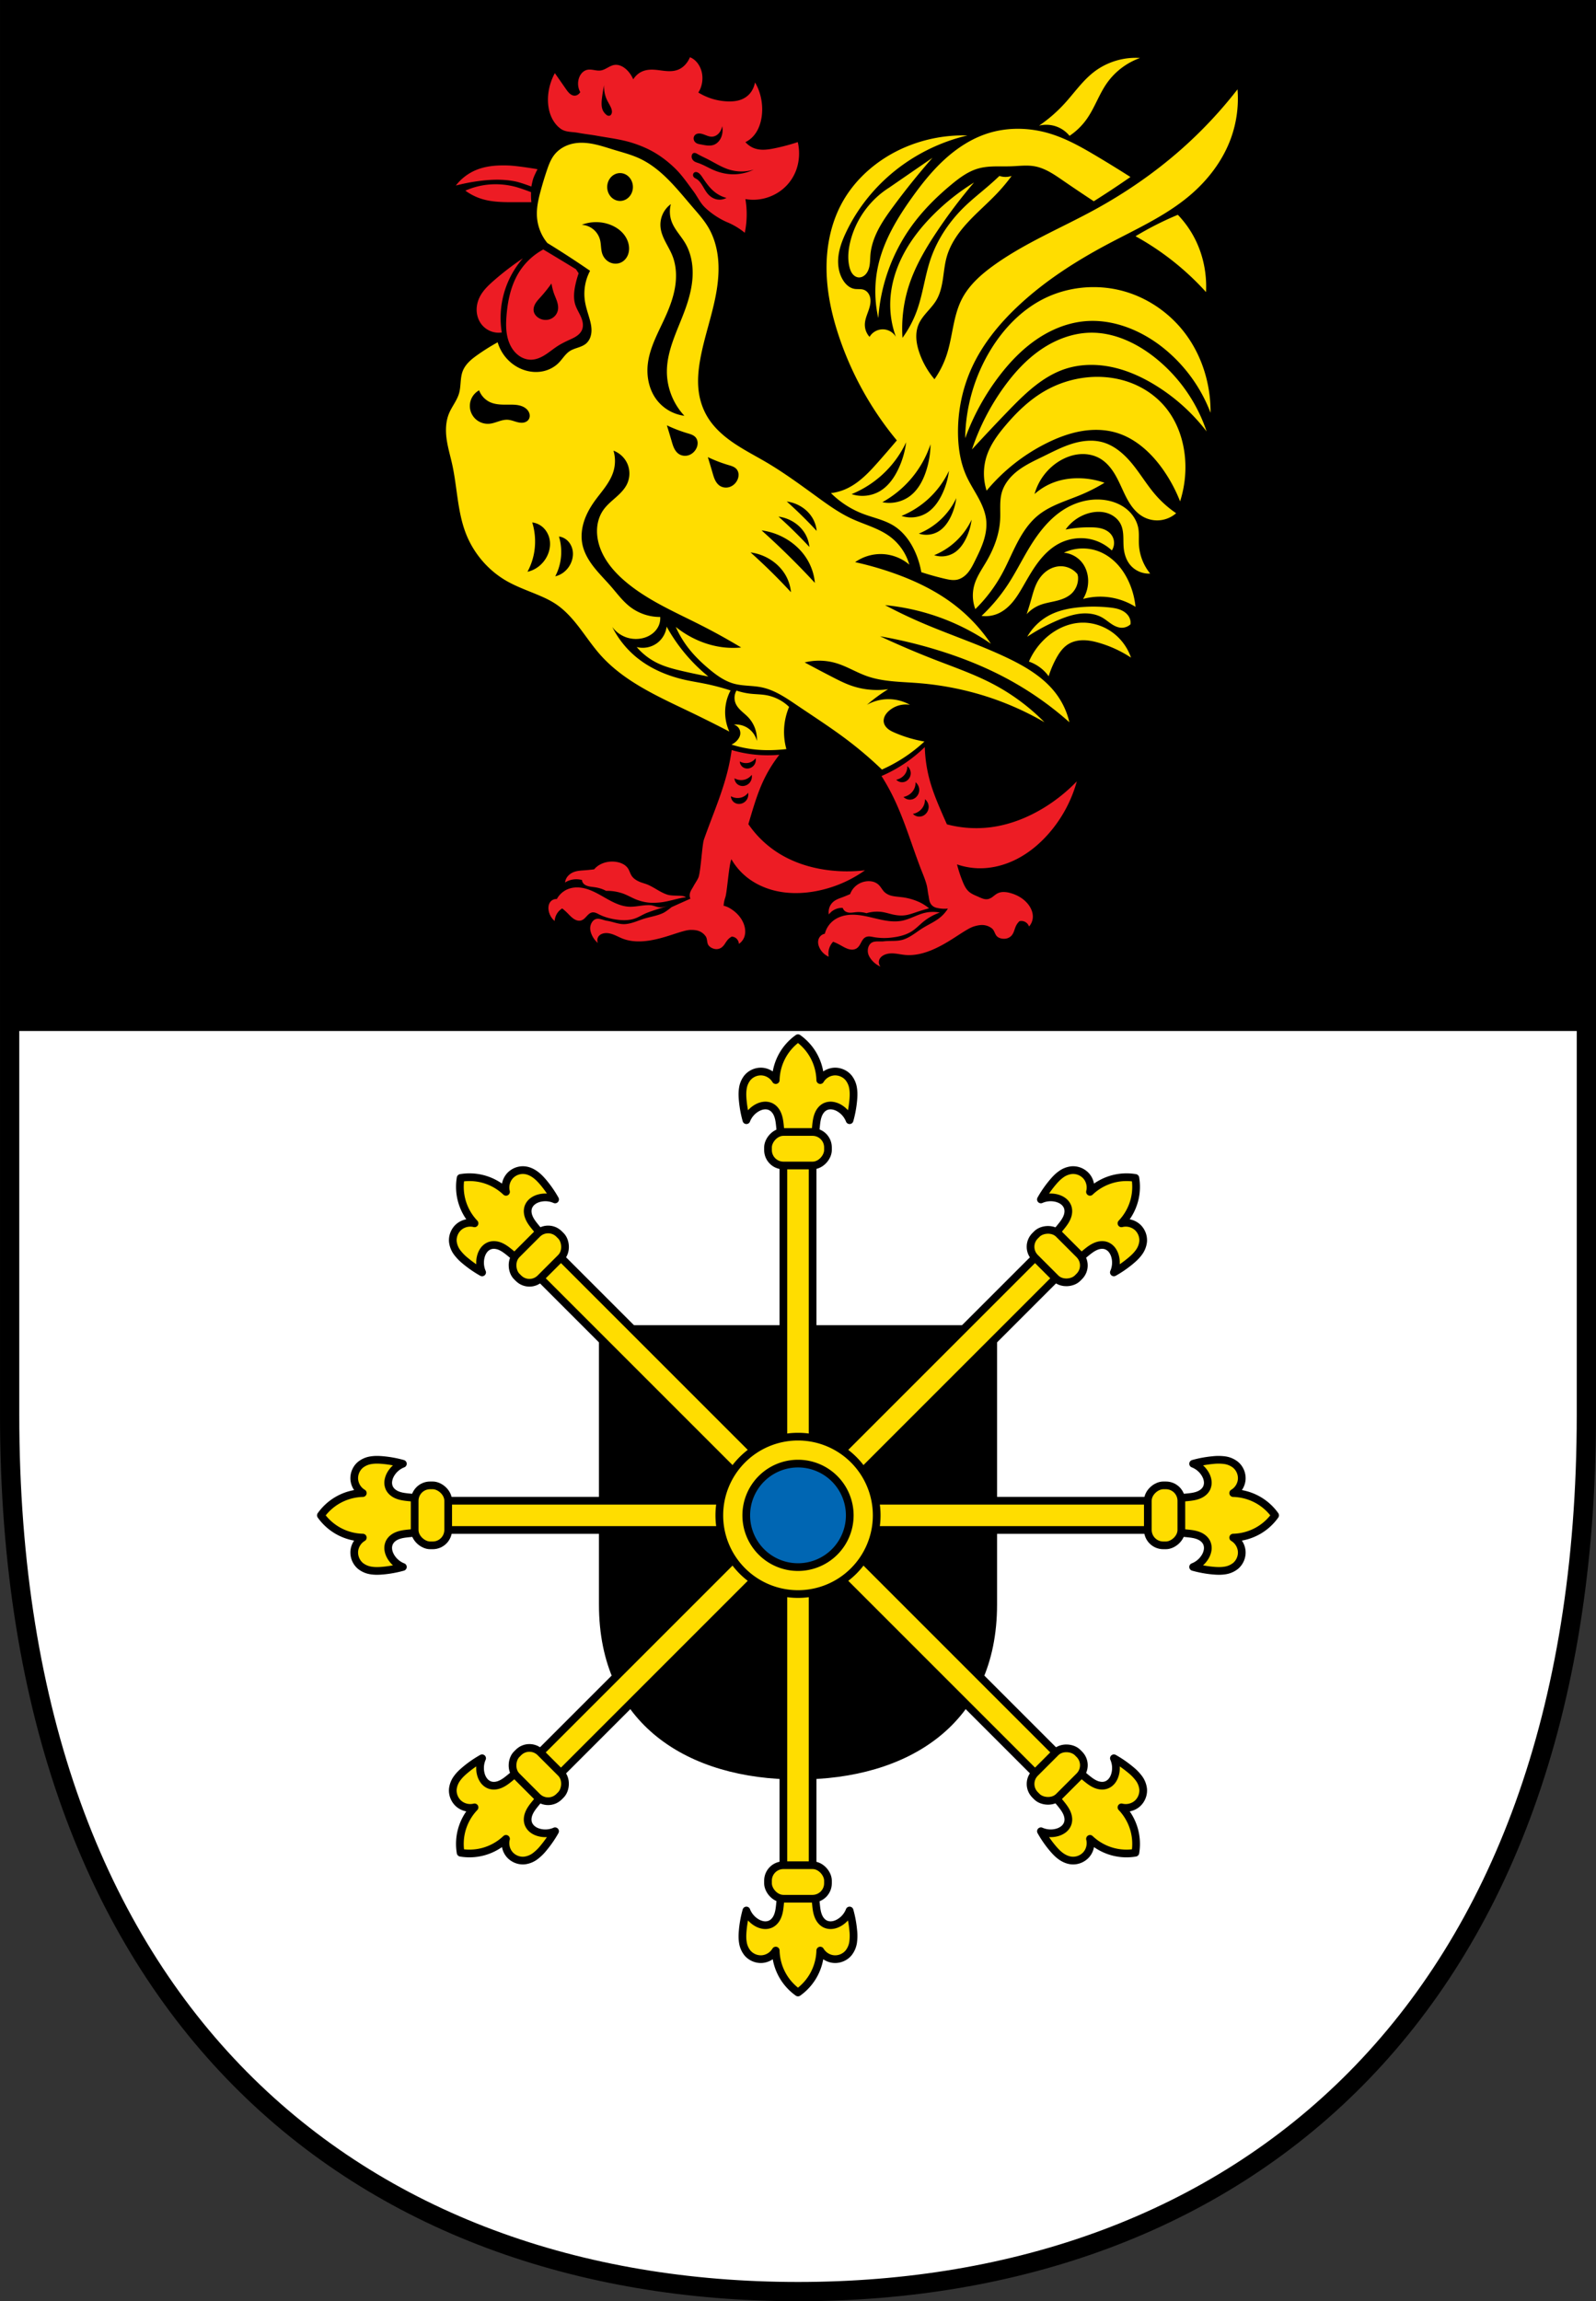
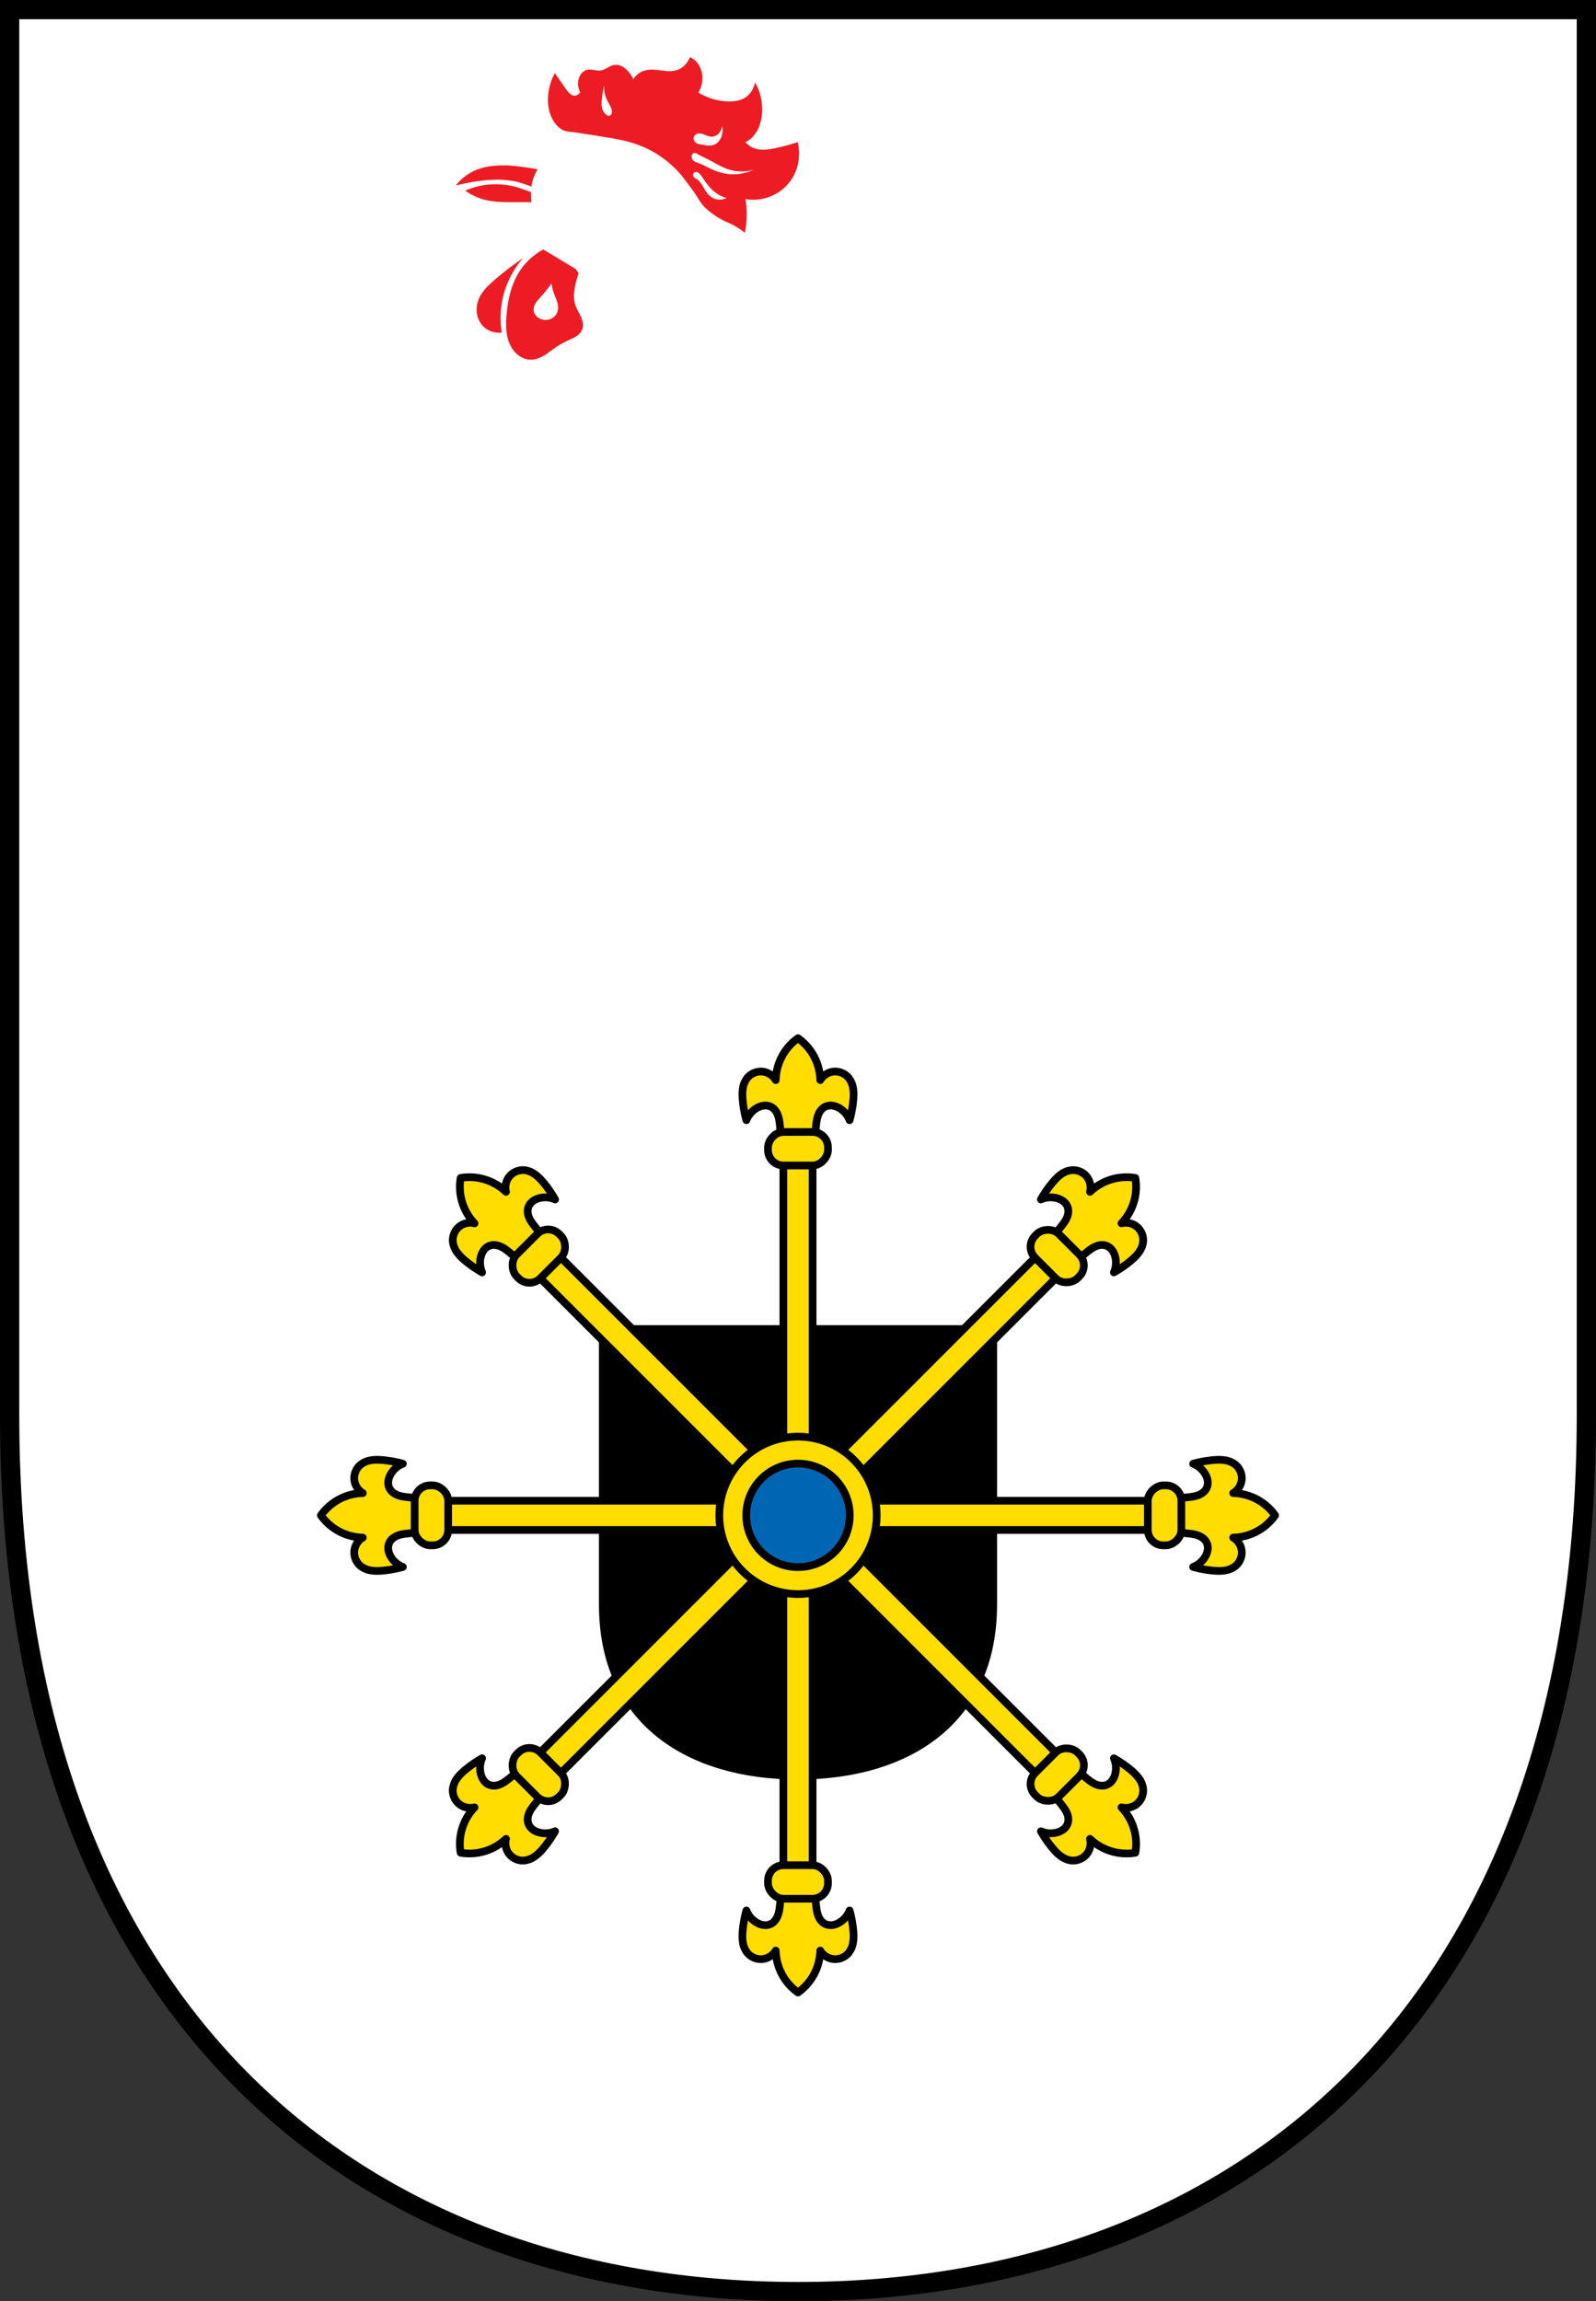
<svg xmlns="http://www.w3.org/2000/svg" width="414.27" height="597.275" viewBox="0 0 109.609 158.029">
  <rect x="0" y="0" width="109.609" height="158.029" fill="#333333" stroke="none" />
  <g transform="translate(14.869 170.95)">
    <path d="M-14.207-170.289v96.496c0 41.283 24.147 60.21 54.143 60.21 29.995 0 54.143-18.927 54.143-60.21v-96.496z" style="opacity:1;fill:#fff;fill-opacity:1;fill-rule:evenodd;stroke:none;stroke-width:1.323;stroke-linecap:round;stroke-linejoin:miter;stroke-miterlimit:4;stroke-dasharray:none;stroke-opacity:1;paint-order:fill markers stroke" />
-     <path d="M2.5 2.5v264.664h409.27V2.5H2.5z" style="opacity:1;fill:#000;fill-opacity:1;fill-rule:evenodd;stroke:none;stroke-width:5;stroke-linecap:round;stroke-linejoin:miter;stroke-miterlimit:4;stroke-dasharray:none;stroke-opacity:1;paint-order:fill markers stroke" transform="matrix(.265 0 0 .265 -14.869 -170.95)" />
+     <path d="M2.5 2.5v264.664h409.27H2.5z" style="opacity:1;fill:#000;fill-opacity:1;fill-rule:evenodd;stroke:none;stroke-width:5;stroke-linecap:round;stroke-linejoin:miter;stroke-miterlimit:4;stroke-dasharray:none;stroke-opacity:1;paint-order:fill markers stroke" transform="matrix(.265 0 0 .265 -14.869 -170.95)" />
    <path d="M-14.207-170.289v96.496c0 41.283 24.147 60.21 54.143 60.21 29.995 0 54.143-18.927 54.143-60.21v-96.496z" style="opacity:1;fill:none;fill-opacity:1;fill-rule:evenodd;stroke:#000;stroke-width:1.323;stroke-linecap:round;stroke-linejoin:miter;stroke-miterlimit:4;stroke-dasharray:none;stroke-opacity:1;paint-order:fill markers stroke" />
    <path d="M26.398-79.816v19.048c0 8.15 6.038 11.886 13.538 11.886s13.538-3.737 13.538-11.886v-19.048z" style="opacity:1;fill:#000;fill-opacity:1;fill-rule:evenodd;stroke:#000;stroke-width:.265;stroke-linecap:round;stroke-linejoin:miter;stroke-miterlimit:4;stroke-dasharray:none;stroke-opacity:1;paint-order:fill markers stroke" />
    <g transform="translate(0 .219)">
      <path d="M-68.111-64.954h2.006v22.555h-2.006z" style="opacity:1;fill:#fd0;fill-opacity:1;fill-rule:evenodd;stroke:#000;stroke-width:.529;stroke-linecap:round;stroke-linejoin:miter;stroke-miterlimit:4;stroke-dasharray:none;stroke-dashoffset:0;stroke-opacity:1;paint-order:normal" transform="rotate(90)" />
      <path d="M72.702-67.108a3.646 3.646 0 0 0-1.115-1.025 3.652 3.652 0 0 0-1.763-.504c.328-.192.554-.55.585-.929.032-.38-.131-.77-.423-1.013a1.52 1.52 0 0 0-.737-.316 3.247 3.247 0 0 0-.81-.008 7.62 7.62 0 0 0-1.367.252c.344.132.64.383.827.701.085.143.148.301.17.466a.886.886 0 0 1-.062.487.87.87 0 0 1-.233.302c-.097.082-.21.146-.33.193-.237.095-.495.127-.75.153-.496.051-.994.088-1.493.108v2.266c.499.02.997.056 1.493.108.255.026.513.058.75.153.12.047.233.11.33.193.098.083.18.185.233.302a.884.884 0 0 1 .063.488 1.28 1.28 0 0 1-.17.465c-.188.317-.484.57-.828.702.447.125.905.21 1.367.251.27.025.543.035.81-.008a1.52 1.52 0 0 0 .737-.315c.292-.244.455-.635.423-1.014a1.214 1.214 0 0 0-.585-.93 3.652 3.652 0 0 0 1.763-.503c.438-.258.82-.61 1.115-1.025z" style="fill:#fd0;fill-opacity:1;stroke:#000;stroke-width:.529;stroke-linecap:butt;stroke-linejoin:round;stroke-miterlimit:4;stroke-dasharray:none;stroke-opacity:1" />
      <rect width="4.119" height="2.302" x="-69.167" y="-66.263" rx="1.061" ry="1.061" style="opacity:1;fill:#fd0;fill-opacity:1;fill-rule:evenodd;stroke:#000;stroke-width:.529;stroke-linecap:round;stroke-linejoin:round;stroke-miterlimit:4;stroke-dasharray:none;stroke-dashoffset:0;stroke-opacity:1;paint-order:normal" transform="rotate(90)" />
      <g>
        <path d="M-68.111 14.918h2.006v22.555h-2.006z" style="opacity:1;fill:#fd0;fill-opacity:1;fill-rule:evenodd;stroke:#000;stroke-width:.529;stroke-linecap:round;stroke-linejoin:miter;stroke-miterlimit:4;stroke-dasharray:none;stroke-dashoffset:0;stroke-opacity:1;paint-order:normal" transform="matrix(0 1 1 0 0 0)" />
        <path d="M7.17-67.108a3.646 3.646 0 0 1 1.114-1.025 3.652 3.652 0 0 1 1.763-.504 1.213 1.213 0 0 1-.585-.929c-.031-.38.132-.77.423-1.013a1.52 1.52 0 0 1 .738-.316c.267-.043.54-.033.81-.008.461.042.92.126 1.366.252-.343.132-.64.383-.827.701a1.282 1.282 0 0 0-.17.466.886.886 0 0 0 .062.487.87.87 0 0 0 .233.302c.098.082.21.146.33.193.238.095.495.127.75.153.497.051.994.088 1.493.108v2.266c-.499.02-.996.056-1.493.108-.255.026-.512.058-.75.153-.12.047-.232.11-.33.193a.871.871 0 0 0-.233.302.884.884 0 0 0-.062.488c.023.164.086.322.17.465.187.317.484.57.827.702a7.62 7.62 0 0 1-1.367.251c-.27.025-.542.035-.81-.008a1.52 1.52 0 0 1-.737-.315 1.213 1.213 0 0 1-.423-1.014c.032-.379.257-.737.585-.93a3.652 3.652 0 0 1-1.763-.503 3.646 3.646 0 0 1-1.115-1.025z" style="fill:#fd0;fill-opacity:1;stroke:#000;stroke-width:.529;stroke-linecap:butt;stroke-linejoin:round;stroke-miterlimit:4;stroke-dasharray:none;stroke-opacity:1" />
        <rect width="4.119" height="2.302" x="-69.167" y="13.609" rx="1.061" ry="1.061" style="opacity:1;fill:#fd0;fill-opacity:1;fill-rule:evenodd;stroke:#000;stroke-width:.529;stroke-linecap:round;stroke-linejoin:round;stroke-miterlimit:4;stroke-dasharray:none;stroke-dashoffset:0;stroke-opacity:1;paint-order:normal" transform="matrix(0 1 1 0 0 0)" />
      </g>
    </g>
    <g transform="rotate(90 39.826 -66.999)">
      <path d="M-68.111-64.954h2.006v22.555h-2.006z" style="opacity:1;fill:#fd0;fill-opacity:1;fill-rule:evenodd;stroke:#000;stroke-width:.529;stroke-linecap:round;stroke-linejoin:miter;stroke-miterlimit:4;stroke-dasharray:none;stroke-dashoffset:0;stroke-opacity:1;paint-order:normal" transform="rotate(90)" />
      <path d="M72.702-67.108a3.646 3.646 0 0 0-1.115-1.025 3.652 3.652 0 0 0-1.763-.504c.328-.192.554-.55.585-.929.032-.38-.131-.77-.423-1.013a1.52 1.52 0 0 0-.737-.316 3.247 3.247 0 0 0-.81-.008 7.62 7.62 0 0 0-1.367.252c.344.132.64.383.827.701.085.143.148.301.17.466a.886.886 0 0 1-.062.487.87.87 0 0 1-.233.302c-.097.082-.21.146-.33.193-.237.095-.495.127-.75.153-.496.051-.994.088-1.493.108v2.266c.499.02.997.056 1.493.108.255.026.513.058.75.153.12.047.233.11.33.193.098.083.18.185.233.302a.884.884 0 0 1 .063.488 1.28 1.28 0 0 1-.17.465c-.188.317-.484.57-.828.702.447.125.905.21 1.367.251.27.025.543.035.81-.008a1.52 1.52 0 0 0 .737-.315c.292-.244.455-.635.423-1.014a1.214 1.214 0 0 0-.585-.93 3.652 3.652 0 0 0 1.763-.503c.438-.258.82-.61 1.115-1.025z" style="fill:#fd0;fill-opacity:1;stroke:#000;stroke-width:.529;stroke-linecap:butt;stroke-linejoin:round;stroke-miterlimit:4;stroke-dasharray:none;stroke-opacity:1" />
      <rect width="4.119" height="2.302" x="-69.167" y="-66.263" rx="1.061" ry="1.061" style="opacity:1;fill:#fd0;fill-opacity:1;fill-rule:evenodd;stroke:#000;stroke-width:.529;stroke-linecap:round;stroke-linejoin:round;stroke-miterlimit:4;stroke-dasharray:none;stroke-dashoffset:0;stroke-opacity:1;paint-order:normal" transform="rotate(90)" />
      <g>
        <path d="M-68.111 14.918h2.006v22.555h-2.006z" style="opacity:1;fill:#fd0;fill-opacity:1;fill-rule:evenodd;stroke:#000;stroke-width:.529;stroke-linecap:round;stroke-linejoin:miter;stroke-miterlimit:4;stroke-dasharray:none;stroke-dashoffset:0;stroke-opacity:1;paint-order:normal" transform="matrix(0 1 1 0 0 0)" />
        <path d="M7.17-67.108a3.646 3.646 0 0 1 1.114-1.025 3.652 3.652 0 0 1 1.763-.504 1.213 1.213 0 0 1-.585-.929c-.031-.38.132-.77.423-1.013a1.52 1.52 0 0 1 .738-.316c.267-.043.54-.033.81-.008.461.042.92.126 1.366.252-.343.132-.64.383-.827.701a1.282 1.282 0 0 0-.17.466.886.886 0 0 0 .062.487.87.87 0 0 0 .233.302c.098.082.21.146.33.193.238.095.495.127.75.153.497.051.994.088 1.493.108v2.266c-.499.02-.996.056-1.493.108-.255.026-.512.058-.75.153-.12.047-.232.11-.33.193a.871.871 0 0 0-.233.302.884.884 0 0 0-.062.488c.023.164.086.322.17.465.187.317.484.57.827.702a7.62 7.62 0 0 1-1.367.251c-.27.025-.542.035-.81-.008a1.52 1.52 0 0 1-.737-.315 1.213 1.213 0 0 1-.423-1.014c.032-.379.257-.737.585-.93a3.652 3.652 0 0 1-1.763-.503 3.646 3.646 0 0 1-1.115-1.025z" style="fill:#fd0;fill-opacity:1;stroke:#000;stroke-width:.529;stroke-linecap:butt;stroke-linejoin:round;stroke-miterlimit:4;stroke-dasharray:none;stroke-opacity:1" />
        <rect width="4.119" height="2.302" x="-69.167" y="13.609" rx="1.061" ry="1.061" style="opacity:1;fill:#fd0;fill-opacity:1;fill-rule:evenodd;stroke:#000;stroke-width:.529;stroke-linecap:round;stroke-linejoin:round;stroke-miterlimit:4;stroke-dasharray:none;stroke-dashoffset:0;stroke-opacity:1;paint-order:normal" transform="matrix(0 1 1 0 0 0)" />
      </g>
    </g>
    <path d="M-76.54-5.959h2.006v22.555h-2.006z" style="opacity:1;fill:#fd0;fill-opacity:1;fill-rule:evenodd;stroke:#000;stroke-width:.529;stroke-linecap:round;stroke-linejoin:miter;stroke-miterlimit:4;stroke-dasharray:none;stroke-dashoffset:0;stroke-opacity:1;paint-order:normal" transform="rotate(135)" />
    <path d="M63.105-43.72a3.646 3.646 0 0 0-.064-1.513 3.652 3.652 0 0 0-.89-1.603c.368.096.78.002 1.071-.243.29-.246.45-.637.417-1.016a1.52 1.52 0 0 0-.298-.745 3.256 3.256 0 0 0-.566-.578 7.617 7.617 0 0 0-1.145-.789c.15.337.181.724.089 1.081-.042.161-.109.317-.209.45a.886.886 0 0 1-.389.3.87.87 0 0 1-.378.049 1.197 1.197 0 0 1-.37-.096c-.235-.101-.44-.262-.638-.423a23.958 23.958 0 0 1-1.132-.98l-.802.802-.801.801c.338.367.665.745.98 1.132.161.199.321.404.422.639.05.117.086.242.097.37a.872.872 0 0 1-.05.378.884.884 0 0 1-.3.389 1.28 1.28 0 0 1-.45.208c-.356.093-.744.06-1.08-.089.227.405.491.789.788 1.145.174.208.36.408.578.567.22.158.475.274.745.298.378.034.77-.127 1.015-.417.246-.29.34-.703.244-1.07a3.651 3.651 0 0 0 1.602.89 3.646 3.646 0 0 0 1.514.063z" style="fill:#fd0;fill-opacity:1;stroke:#000;stroke-width:.529;stroke-linecap:butt;stroke-linejoin:round;stroke-miterlimit:4;stroke-dasharray:none;stroke-opacity:1" />
    <rect width="4.119" height="2.302" x="-77.596" y="-7.268" rx="1.061" ry="1.061" style="opacity:1;fill:#fd0;fill-opacity:1;fill-rule:evenodd;stroke:#000;stroke-width:.529;stroke-linecap:round;stroke-linejoin:round;stroke-miterlimit:4;stroke-dasharray:none;stroke-dashoffset:0;stroke-opacity:1;paint-order:normal" transform="rotate(135)" />
    <path d="M-76.54-44.077h2.006v22.555h-2.006z" style="opacity:1;fill:#fd0;fill-opacity:1;fill-rule:evenodd;stroke:#000;stroke-width:.529;stroke-linecap:round;stroke-linejoin:miter;stroke-miterlimit:4;stroke-dasharray:none;stroke-dashoffset:0;stroke-opacity:1;paint-order:normal" transform="scale(-1 1) rotate(45)" />
    <path d="M16.766-90.059a3.646 3.646 0 0 1 1.514.064 3.652 3.652 0 0 1 1.602.89 1.213 1.213 0 0 1 .244-1.07c.245-.291.637-.452 1.016-.418.27.024.525.14.744.299.22.158.405.358.579.565.297.357.56.741.788 1.146a1.662 1.662 0 0 0-1.08-.09c-.162.042-.318.11-.45.21a.886.886 0 0 0-.301.388.87.87 0 0 0-.049.378c.011.128.046.253.097.37.1.236.26.44.422.639.315.387.641.765.98 1.132l-.802.801-.801.801a23.972 23.972 0 0 0-1.132-.98c-.198-.16-.403-.32-.638-.422a1.197 1.197 0 0 0-.37-.096.872.872 0 0 0-.378.048.884.884 0 0 0-.39.301 1.28 1.28 0 0 0-.208.45c-.092.356-.06.744.089 1.08a7.62 7.62 0 0 1-1.145-.788 3.26 3.26 0 0 1-.566-.578 1.52 1.52 0 0 1-.299-.744c-.034-.38.127-.77.417-1.016s.703-.34 1.071-.244a3.651 3.651 0 0 1-.89-1.602 3.646 3.646 0 0 1-.064-1.514z" style="fill:#fd0;fill-opacity:1;stroke:#000;stroke-width:.529;stroke-linecap:butt;stroke-linejoin:round;stroke-miterlimit:4;stroke-dasharray:none;stroke-opacity:1" />
    <rect width="4.119" height="2.302" x="-77.596" y="-45.386" rx="1.061" ry="1.061" style="opacity:1;fill:#fd0;fill-opacity:1;fill-rule:evenodd;stroke:#000;stroke-width:.529;stroke-linecap:round;stroke-linejoin:round;stroke-miterlimit:4;stroke-dasharray:none;stroke-dashoffset:0;stroke-opacity:1;paint-order:normal" transform="scale(-1 1) rotate(45)" />
    <g transform="rotate(135 39.89 -66.999)">
      <path d="M-68.111-64.954h2.006v22.555h-2.006z" style="opacity:1;fill:#fd0;fill-opacity:1;fill-rule:evenodd;stroke:#000;stroke-width:.529;stroke-linecap:round;stroke-linejoin:miter;stroke-miterlimit:4;stroke-dasharray:none;stroke-dashoffset:0;stroke-opacity:1;paint-order:normal" transform="rotate(90)" />
      <path d="M72.702-67.108a3.646 3.646 0 0 0-1.115-1.025 3.652 3.652 0 0 0-1.763-.504c.328-.192.554-.55.585-.929.032-.38-.131-.77-.423-1.013a1.52 1.52 0 0 0-.737-.316 3.247 3.247 0 0 0-.81-.008 7.62 7.62 0 0 0-1.367.252c.344.132.64.383.827.701.085.143.148.301.17.466a.886.886 0 0 1-.062.487.87.87 0 0 1-.233.302c-.097.082-.21.146-.33.193-.237.095-.495.127-.75.153-.496.051-.994.088-1.493.108v2.266c.499.02.997.056 1.493.108.255.026.513.058.75.153.12.047.233.11.33.193.098.083.18.185.233.302a.884.884 0 0 1 .063.488 1.28 1.28 0 0 1-.17.465c-.188.317-.484.57-.828.702.447.125.905.21 1.367.251.27.025.543.035.81-.008a1.52 1.52 0 0 0 .737-.315c.292-.244.455-.635.423-1.014a1.214 1.214 0 0 0-.585-.93 3.652 3.652 0 0 0 1.763-.503c.438-.258.82-.61 1.115-1.025z" style="fill:#fd0;fill-opacity:1;stroke:#000;stroke-width:.529;stroke-linecap:butt;stroke-linejoin:round;stroke-miterlimit:4;stroke-dasharray:none;stroke-opacity:1" />
      <rect width="4.119" height="2.302" x="-69.167" y="-66.263" rx="1.061" ry="1.061" style="opacity:1;fill:#fd0;fill-opacity:1;fill-rule:evenodd;stroke:#000;stroke-width:.529;stroke-linecap:round;stroke-linejoin:round;stroke-miterlimit:4;stroke-dasharray:none;stroke-dashoffset:0;stroke-opacity:1;paint-order:normal" transform="rotate(90)" />
      <g>
        <path d="M-68.111 14.918h2.006v22.555h-2.006z" style="opacity:1;fill:#fd0;fill-opacity:1;fill-rule:evenodd;stroke:#000;stroke-width:.529;stroke-linecap:round;stroke-linejoin:miter;stroke-miterlimit:4;stroke-dasharray:none;stroke-dashoffset:0;stroke-opacity:1;paint-order:normal" transform="matrix(0 1 1 0 0 0)" />
        <path d="M7.17-67.108a3.646 3.646 0 0 1 1.114-1.025 3.652 3.652 0 0 1 1.763-.504 1.213 1.213 0 0 1-.585-.929c-.031-.38.132-.77.423-1.013a1.52 1.52 0 0 1 .738-.316c.267-.043.54-.033.81-.008.461.042.92.126 1.366.252-.343.132-.64.383-.827.701a1.282 1.282 0 0 0-.17.466.886.886 0 0 0 .062.487.87.87 0 0 0 .233.302c.098.082.21.146.33.193.238.095.495.127.75.153.497.051.994.088 1.493.108v2.266c-.499.02-.996.056-1.493.108-.255.026-.512.058-.75.153-.12.047-.232.11-.33.193a.871.871 0 0 0-.233.302.884.884 0 0 0-.062.488c.023.164.086.322.17.465.187.317.484.57.827.702a7.62 7.62 0 0 1-1.367.251c-.27.025-.542.035-.81-.008a1.52 1.52 0 0 1-.737-.315 1.213 1.213 0 0 1-.423-1.014c.032-.379.257-.737.585-.93a3.652 3.652 0 0 1-1.763-.503 3.646 3.646 0 0 1-1.115-1.025z" style="fill:#fd0;fill-opacity:1;stroke:#000;stroke-width:.529;stroke-linecap:butt;stroke-linejoin:round;stroke-miterlimit:4;stroke-dasharray:none;stroke-opacity:1" />
        <rect width="4.119" height="2.302" x="-69.167" y="13.609" rx="1.061" ry="1.061" style="opacity:1;fill:#fd0;fill-opacity:1;fill-rule:evenodd;stroke:#000;stroke-width:.529;stroke-linecap:round;stroke-linejoin:round;stroke-miterlimit:4;stroke-dasharray:none;stroke-dashoffset:0;stroke-opacity:1;paint-order:normal" transform="matrix(0 1 1 0 0 0)" />
      </g>
    </g>
    <ellipse cx="39.947" cy="-66.958" rx="4.165" ry="4.194" style="opacity:1;fill:#0066b3;fill-opacity:1;fill-rule:evenodd;stroke:#000;stroke-width:.529;stroke-linecap:round;stroke-linejoin:round;stroke-miterlimit:4;stroke-dasharray:none;stroke-dashoffset:0;stroke-opacity:1;paint-order:normal" />
    <path d="M39.936-72.293a5.404 5.404 0 0 0-5.404 5.404 5.404 5.404 0 0 0 5.404 5.404 5.404 5.404 0 0 0 5.404-5.404 5.404 5.404 0 0 0-5.404-5.404zm0 1.85a3.554 3.554 0 0 1 3.554 3.554 3.554 3.554 0 0 1-3.554 3.554 3.554 3.554 0 0 1-3.554-3.554 3.554 3.554 0 0 1 3.554-3.554z" style="opacity:1;fill:#fd0;fill-opacity:1;fill-rule:evenodd;stroke:#000;stroke-width:.529;stroke-linecap:round;stroke-linejoin:miter;stroke-miterlimit:4;stroke-dasharray:none;stroke-dashoffset:0;stroke-opacity:1;paint-order:normal" />
    <path d="M178.805 14.834c-.59 1.42-1.612 2.553-2.81 3.113-1.088.509-2.278.552-3.436.453-1.158-.098-2.31-.331-3.471-.351-1.129-.023-2.282.17-3.291.803-.652.407-1.23.994-1.686 1.707-.447-1.03-1.085-1.93-1.847-2.612-.905-.808-2.033-1.308-3.133-1.103-.588.109-1.14.41-1.686.707-.545.297-1.098.598-1.687.699-.627.107-1.262-.011-1.889-.113-.627-.1-1.27-.178-1.885.011-.605.188-1.155.636-1.54 1.248-.387.613-.608 1.385-.628 2.165-.02.818.181 1.644.563 2.31-.192.32-.454.577-.748.734a1.512 1.512 0 0 1-.94.17c-.45-.067-.865-.342-1.218-.695-.354-.353-.651-.785-.948-1.213a701.191 701.191 0 0 0-2.732-3.916c-.495.904-.9 1.885-1.203 2.912-.703 2.377-.816 5.066-.08 7.432.504 1.622 1.519 3.225 2.933 4.164 1.244.825 2.907.682 4.373.957 1.622.304 3.267.475 4.891.766 3.08.551 6.216.911 9.197 1.857 2.05.65 4.062 1.497 5.907 2.604 1.928 1.156 3.711 2.579 5.308 4.162 1.734 1.718 3.103 3.772 4.57 5.722 1.03 1.37 1.74 3.004 2.971 4.198 1.683 1.632 3.898 3.067 5.861 3.886a18.384 18.384 0 0 1 4.497 2.711 23.495 23.495 0 0 0 .16-8.736c2.34.417 4.765.106 6.988-.902a11.83 11.83 0 0 0 3.63-2.543 11.626 11.626 0 0 0 2.552-4.086c.819-2.246.965-4.865.402-7.23a53.3 53.3 0 0 1-6.021 1.607c-1.9.388-3.906.658-5.704-.202a5.946 5.946 0 0 1-1.847-1.406c1.182-.545 2.232-1.535 2.972-2.81.858-1.477 1.292-3.299 1.366-5.121.107-2.676-.56-5.391-1.848-7.532-.195 1.018-.615 1.966-1.203 2.711-.7.887-1.62 1.47-2.58 1.801-.96.33-1.967.42-2.963.41a15.399 15.399 0 0 1-5.299-1.006 16.065 16.065 0 0 1-2.65-1.304c.974-1.443 1.318-3.514.882-5.323-.431-1.794-1.615-3.276-3.05-3.816zm-22.244 7.23h.001l-.001.008a7.99 7.99 0 0 0 .644 3.608c.309.699.716 1.323 1.043 2.01.17.355.31.754.338 1.154a1.36 1.36 0 0 1-.088.605c-.07.172-.173.35-.33.45a.787.787 0 0 1-.49.097.932.932 0 0 1-.473-.2c-.509-.41-.924-.921-1.125-1.605-.252-.858-.185-1.808-.08-2.712.133-1.149.32-2.286.56-3.407v-.008zm30.595 10.645a4.895 4.895 0 0 1-.234 2.824c-.352.863-.97 1.552-1.693 1.895-.57.27-1.193.328-1.801.287-.609-.042-1.21-.179-1.813-.287-.424-.077-.86-.141-1.234-.403a1.47 1.47 0 0 1-.469-.539 1.374 1.374 0 0 1-.144-.763c.036-.317.199-.602.408-.787.21-.186.462-.28.717-.319.597-.093 1.2.106 1.775.328.576.222 1.155.47 1.758.475.628.007 1.256-.266 1.748-.754s.844-1.191.982-1.957zm-7.25 6.92a.918.918 0 0 1 .317.031c.205.056.398.17.59.28.84.48 1.713.868 2.57 1.304 1.76.896 3.464 1.993 5.299 2.611 2.168.731 4.484.765 6.666.1a12.261 12.261 0 0 1-4.899 1.207c-1.88.058-3.763-.338-5.54-1.105-1.322-.57-2.588-1.345-3.936-1.809-.304-.104-.612-.192-.899-.353a1.641 1.641 0 0 1-.707-.75 1.422 1.422 0 0 1-.111-.772c.038-.262.165-.506.351-.635a.627.627 0 0 1 .3-.107v-.002zm-50.42 3.244c-2.142.072-4.272.4-6.234 1.238a12.828 12.828 0 0 0-5.113 3.967 49.922 49.922 0 0 1 5.818-1.146c3.19-.434 6.456-.555 9.61.088 1.423.29 4.142 1.322 4.142 1.322s.258-1.4.486-2.07c.287-.841 1.102-2.426 1.102-2.426s-5.091-.884-7.67-.969a33.682 33.682 0 0 0-2.14-.004zm50.864 1.705c.129 0 .259.031.382.08.304.12.573.351.807.621.234.27.435.579.639.885.752 1.131 1.545 2.234 2.488 3.113 1.065.994 2.31 1.685 3.613 2.008a3.707 3.707 0 0 1-2.58.37c-.865-.196-1.681-.716-2.316-1.475-.511-.61-.9-1.36-1.33-2.06-.43-.702-.921-1.378-1.56-1.755-.18-.106-.373-.187-.54-.322a1.008 1.008 0 0 1-.223-.246.836.836 0 0 1-.123-.336.835.835 0 0 1 .079-.465.731.731 0 0 1 .664-.418zm-52.53 3.18a19.27 19.27 0 0 0-7.213 1.643 14.195 14.195 0 0 0 4.143 2.115c2.799.887 5.792.884 8.729.88h4.23a20.34 20.34 0 0 1-.088-1.453c-.011-.382.002-1.146.002-1.146s-2.702-1.056-4.322-1.455a20.334 20.334 0 0 0-5.48-.584zm12.975 16.892a16.883 16.883 0 0 0-6.348 5.995c-2.034 3.311-2.86 7.233-3.174 11.107-.126 1.557-.173 3.133.061 4.678.234 1.545.763 3.066 1.703 4.314a6.547 6.547 0 0 0 2.004 1.781c.785.44 1.68.695 2.58.688 1.31-.011 2.56-.564 3.666-1.264 1.107-.7 2.11-1.554 3.211-2.263.951-.613 1.968-1.114 2.996-1.586.663-.305 1.338-.6 1.94-1.012.602-.413 1.134-.957 1.41-1.633.218-.537.264-1.134.191-1.709-.073-.575-.26-1.131-.492-1.662-.465-1.062-1.114-2.046-1.461-3.152-.498-1.588-.335-3.308 0-4.938.222-1.076.516-2.135.88-3.172l-.704-1.058a942.434 942.434 0 0 0-8.463-5.114zm-5.29 2.293a72.926 72.926 0 0 0-7.581 5.819c-1.355 1.188-2.69 2.459-3.526 4.054-.609 1.163-.934 2.483-.863 3.793.071 1.311.547 2.608 1.393 3.612a5.647 5.647 0 0 0 2.304 1.633 5.65 5.65 0 0 0 2.809.306 23.605 23.605 0 0 1 .615-10.314 23.598 23.598 0 0 1 4.85-8.903zm7.405 6.524.088.44c.141.684.3 1.366.53 2.027.25.724.581 1.418.82 2.146.238.728.382 1.51.238 2.262a3.134 3.134 0 0 1-.682 1.424c-.343.406-.79.723-1.285.918-.99.388-2.161.257-3.058-.315-.601-.383-1.092-.976-1.235-1.674-.142-.697.073-1.427.432-2.04.359-.615.855-1.135 1.332-1.663a37.515 37.515 0 0 0 2.82-3.525z" style="fill:#ed1c24;fill-opacity:1;stroke:none;stroke-width:1px;stroke-linecap:butt;stroke-linejoin:miter;stroke-opacity:1" transform="matrix(.265 0 0 .265 -14.869 -170.95)" />
-     <path d="M48.644-119.65a9.763 9.763 0 0 1-2.973 1.991c.19.3.37.607.538.92.912 1.688 1.44 3.553 2.12 5.344.153.402.33.796.441 1.211.061.23.074.469.123.7.04.19.046.394.138.564.048.09.122.167.207.223a.808.808 0 0 0 .29.104c.23.046.469.063.703.035a2.4 2.4 0 0 1-.493.576c-.356.305-.795.496-1.196.739-.459.277-.87.655-1.383.817-.425.135-.887.063-1.328.117-.302.037-.673-.06-.9.142-.173.155-.235.435-.185.671.03.144.103.276.19.394.17.231.401.416.664.53a.472.472 0 0 1-.06-.524.599.599 0 0 1 .195-.21c.22-.151.5-.186.767-.17.267.016.529.079.795.103.675.062 1.352-.123 1.971-.399.458-.203.892-.457 1.315-.726.298-.19.591-.387.894-.568.193-.115.392-.225.607-.284.216-.06.447-.101.668-.064.186.03.372.111.516.233.174.149.192.44.38.572.14.1.327.137.501.123a.682.682 0 0 0 .46-.224 1 1 0 0 0 .17-.32c.042-.113.076-.23.129-.34.058-.12.138-.229.235-.32a.565.565 0 0 1 .37.038.566.566 0 0 1 .29.325c.145-.16.236-.37.256-.585.03-.317-.093-.635-.281-.892-.304-.414-.772-.69-1.268-.823a1.732 1.732 0 0 0-.437-.068.948.948 0 0 0-.43.092c-.113.057-.21.14-.312.218a.875.875 0 0 1-.334.175.709.709 0 0 1-.348-.024c-.113-.034-.22-.085-.327-.133-.228-.1-.468-.19-.653-.356-.2-.178-.318-.429-.42-.677a9.022 9.022 0 0 1-.393-1.192c.463.16.95.25 1.44.266.924.028 1.846-.211 2.668-.633.822-.421 1.545-1.021 2.157-1.712a9.125 9.125 0 0 0 1.963-3.623 11.467 11.467 0 0 1-2.171 1.759c-1.139.711-2.414 1.223-3.746 1.393a7.888 7.888 0 0 1-3.004-.199c-.126-.28-.25-.562-.372-.845-.309-.713-.604-1.435-.81-2.185a9.634 9.634 0 0 1-.337-2.28zm-1.2 1.313a.631.631 0 0 1 .234.477.633.633 0 0 1-.221.485.558.558 0 0 1-.775-.032.97.97 0 0 0 .608-.393.89.89 0 0 0 .153-.537zm.563 1.104c.155.123.252.32.255.518a.686.686 0 0 1-.24.526.61.61 0 0 1-.843-.035c.144-.027.284-.085.405-.17a.965.965 0 0 0 .423-.84zm.647 1.164c.155.124.252.32.255.519a.686.686 0 0 1-.24.525.608.608 0 0 1-.843-.035c.144-.027.284-.085.405-.17a.965.965 0 0 0 .423-.84zm-3.768 5.633a1.377 1.377 0 0 0-1.084.422c-.125.132-.223.29-.285.461a8.627 8.627 0 0 1-.533.22c-.21.077-.427.15-.6.29a.93.93 0 0 0-.329.888 1.129 1.129 0 0 1 .95-.45c.035.107.111.201.21.257a.673.673 0 0 0 .356.073c.123-.004.244-.026.367-.036.235-.02.474.005.7.072a2.525 2.525 0 0 1 1.07-.084c.259.039.51.123.767.179.269.058.547.083.82.046.264-.036.516-.129.769-.214.287-.097.578-.185.872-.262a3.14 3.14 0 0 0-.607-.397 4.03 4.03 0 0 0-1.336-.375c-.195-.024-.39-.036-.582-.079a1.124 1.124 0 0 1-.523-.253c-.162-.15-.256-.363-.418-.514a.904.904 0 0 0-.373-.207c-.07-.019-.14-.03-.212-.036zm4.347 2.108a2.36 2.36 0 0 0-.565.059c-.54.123-1.026.431-1.57.543-.707.145-1.434-.057-2.137-.224-.575-.136-1.172-.25-1.753-.143-.304.056-.6.173-.844.363a1.653 1.653 0 0 0-.585.9.567.567 0 0 0-.405.312.652.652 0 0 0-.054.34c.011.116.05.228.101.332.131.263.356.477.625.595a1.158 1.158 0 0 1 .304-1.028c.135.052.267.111.394.179.192.101.375.22.578.296a.963.963 0 0 0 .318.066.585.585 0 0 0 .312-.08.67.67 0 0 0 .2-.204c.053-.08.096-.166.142-.25a1.18 1.18 0 0 1 .12-.185.519.519 0 0 1 .17-.138.56.56 0 0 1 .283-.045c.096.007.191.028.286.046a4.25 4.25 0 0 0 1.295.017c.464-.059.93-.176 1.322-.431.282-.184.514-.433.775-.646a3.705 3.705 0 0 1 1.126-.628 2.415 2.415 0 0 0-.438-.047zM35.382-119.443c-.048.331-.106.661-.176.99-.376 1.77-1.128 3.44-1.728 5.147-.134.383-.22 2.273-.392 2.64-.095.204-.228.386-.334.584-.086.16-.204.313-.242.491a.605.605 0 0 0 .01.285c.007.024.02.044.03.067l-1.293.58s-.365.3-.576.402c-.387.187-.823.252-1.237.371-.472.137-.928.379-1.42.397-.409.016-.799-.166-1.201-.228-.276-.042-.58-.223-.83-.096-.19.097-.314.337-.327.564-.008.139.023.277.071.407.094.253.253.48.458.65a.459.459 0 0 1 .075-.493.548.548 0 0 1 .223-.143c.231-.082.488-.043.72.04.23.08.447.204.676.293.58.226 1.224.228 1.838.133.454-.07.899-.192 1.338-.33.31-.098.617-.205.929-.293.198-.056.4-.108.605-.107.205 0 .42.02.606.11a.999.999 0 0 1 .398.342c.118.18.063.45.196.616.1.126.255.207.413.239a.609.609 0 0 0 .46-.089.933.933 0 0 0 .23-.247c.064-.094.122-.192.195-.278.08-.095.178-.175.286-.233.116.004.23.05.318.128a.542.542 0 0 1 .177.37.967.967 0 0 0 .368-.469c.104-.282.073-.602-.03-.884-.167-.453-.514-.821-.92-1.068a1.569 1.569 0 0 0-.369-.172c-.031-.009-.065-.011-.097-.017.002-.203.056-.405.119-.6.121-.377.242-2.243.413-2.6.227.393.514.75.847 1.052.628.571 1.417.947 2.244 1.13.828.183 1.693.178 2.536.04a8.51 8.51 0 0 0 3.546-1.464c-.857.102-1.723.097-2.573-.015-1.223-.16-2.421-.549-3.454-1.22a7.081 7.081 0 0 1-1.98-1.933c.081-.28.164-.558.248-.836.213-.702.44-1.403.746-2.07a9.37 9.37 0 0 1 1.133-1.859 8.792 8.792 0 0 1-3.273-.324zm1.646.563a.594.594 0 0 1-.568.707.523.523 0 0 1-.344-.12.515.515 0 0 1-.179-.365.863.863 0 0 0 .661.077.845.845 0 0 0 .43-.299zm-.27 1.138a.664.664 0 0 1-.132.529.643.643 0 0 1-.484.24.57.57 0 0 1-.374-.131.56.56 0 0 1-.194-.398.94.94 0 0 0 .718.085.918.918 0 0 0 .467-.325zm-.246 1.232a.664.664 0 0 1-.134.529.642.642 0 0 1-.483.239.572.572 0 0 1-.374-.13.56.56 0 0 1-.194-.399.941.941 0 0 0 .718.086.917.917 0 0 0 .467-.325zm-9.342 4.725c-.277 0-.553.063-.79.184a1.432 1.432 0 0 0-.444.348c-.213.028-.427.05-.642.066-.25.018-.506.03-.736.113a1.03 1.03 0 0 0-.429.291.8.8 0 0 0-.192.436c.165-.108.362-.18.568-.21a1.5 1.5 0 0 1 .595.038c.005.107.06.212.149.288.097.082.23.128.364.156.134.027.272.037.407.059.26.04.51.123.734.242a3.307 3.307 0 0 1 1.182.192c.27.1.515.24.776.356.273.12.573.207.873.248.296.041.598.028.895-.002.594-.058 1.415-.349 1.756-.346-.155-.188-.864-.057-1.272-.187-.475-.152-.875-.48-1.332-.678-.197-.085-.412-.13-.606-.218-.194-.087-.375-.204-.49-.362-.13-.178-.168-.395-.298-.574a.957.957 0 0 0-.342-.28 1.333 1.333 0 0 0-.218-.088 1.789 1.789 0 0 0-.508-.072zm-2.441 1.776a1.675 1.675 0 0 0-.622.126 1.53 1.53 0 0 0-.736.673.511.511 0 0 0-.434.181.625.625 0 0 0-.13.297.94.94 0 0 0 .008.328c.051.272.198.524.407.7.015-.219.096-.431.228-.602.08-.103.18-.192.291-.26.107.082.208.17.304.263.145.14.278.295.439.415.08.06.169.11.264.14.096.028.2.035.295.007a.61.61 0 0 0 .227-.136c.066-.06.125-.127.186-.192.047-.05.097-.098.152-.138a.468.468 0 0 1 .183-.084.503.503 0 0 1 .261.03c.084.03.162.074.241.114.358.178.747.282 1.14.341.424.064.865.075 1.273-.06.293-.096.554-.278.841-.392.5-.199 1.53-.507 1.53-.507s-.392.122-.593.121c-.231 0-.447-.127-.678-.144-.506-.037-1.012.134-1.518.1-.661-.047-1.254-.413-1.834-.742-.474-.269-.974-.523-1.513-.572a2.15 2.15 0 0 0-.212-.008z" style="fill:#ed1c24;stroke:none;stroke-width:.065;stroke-linecap:butt;stroke-linejoin:miter;stroke-miterlimit:4;stroke-dasharray:none;stroke-opacity:1;fill-opacity:1" />
-     <path d="M293.852 14.99c-3.734.095-7.435 1.397-10.387 3.688-2.948 2.287-5.083 5.433-7.602 8.185a37.827 37.827 0 0 1-6.58 5.701 7.814 7.814 0 0 1 4.678.293 7.8 7.8 0 0 1 3.217 2.34 17.066 17.066 0 0 0 4.386-4.24c2.088-2.91 3.214-6.417 5.262-9.355a17.896 17.896 0 0 1 8.625-6.579 16.856 16.856 0 0 0-1.6-.033zm26.86 8.164a114.12 114.12 0 0 1-14.388 15.366c-6.914 6.135-14.57 11.419-22.681 15.851-8.726 4.768-18.026 8.585-26.098 14.39-3.3 2.374-6.444 5.16-8.291 8.78-2.264 4.439-2.352 9.655-3.902 14.39a24.182 24.182 0 0 1-3.172 6.34 21.292 21.292 0 0 1-3.903-6.828c-.407-1.179-.711-2.401-.79-3.646-.08-1.245.072-2.517.548-3.67.501-1.215 1.338-2.256 2.2-3.248.861-.992 1.764-1.963 2.433-3.094.984-1.664 1.41-3.596 1.7-5.508.288-1.911.456-3.85.984-5.71.973-3.437 3.127-6.427 5.556-9.046 2.43-2.618 5.166-4.937 7.613-7.539a47.53 47.53 0 0 0 3.659-4.39 5.005 5.005 0 0 1-3.17 0 79.483 79.483 0 0 1-2.684 2.44c-2.09 1.814-4.275 3.52-6.267 5.44-3.927 3.787-7.08 8.425-8.854 13.583-1.534 4.46-2.027 9.233-3.658 13.658a28.065 28.065 0 0 1-3.658 6.828 36.183 36.183 0 0 1 1.707-13.658c1.6-4.888 4.224-9.376 7.072-13.658a135.983 135.983 0 0 1 9.756-12.926 57.953 57.953 0 0 0-10.488 8.293c-3.058 3.054-5.784 6.471-7.797 10.295-2.013 3.823-3.3 8.067-3.422 12.386a24.368 24.368 0 0 0 1.465 9.024 3.984 3.984 0 0 0-1.45-1.428 3.99 3.99 0 0 0-1.966-.523 3.982 3.982 0 0 0-3.414 1.95 4.677 4.677 0 0 1-1.22-3.169c.008-.826.236-1.635.507-2.416.27-.78.587-1.548.78-2.352.195-.803.263-1.657.034-2.45a2.986 2.986 0 0 0-.568-1.093 2.386 2.386 0 0 0-.996-.712c-.385-.142-.801-.172-1.211-.18-.41-.008-.824.003-1.229-.065-.62-.104-1.2-.392-1.691-.783-.492-.39-.898-.882-1.235-1.412-1.162-1.832-1.487-4.108-1.236-6.264.251-2.155 1.039-4.214 1.967-6.175 3.367-7.118 8.672-13.286 15.121-17.803a47.548 47.548 0 0 1 16.342-7.318 38.386 38.386 0 0 0-15.854 2.927c-7.049 2.939-13.247 8.132-16.828 14.877-2.784 5.245-3.93 11.268-3.824 17.205.106 5.938 1.424 11.806 3.336 17.428a84.22 84.22 0 0 0 14.877 26.584 359.96 359.96 0 0 1-4.633 5.365c-2.54 2.884-5.245 5.814-8.781 7.319a13.42 13.42 0 0 1-3.658.974 23.857 23.857 0 0 0 8.293 5.365c2.666 1.02 5.544 1.572 7.964 3.084 2.558 1.598 4.4 4.162 5.614 6.922a22.193 22.193 0 0 1 1.543 5.116 72.532 72.532 0 0 0 6.097 1.707c1.041.243 2.124.463 3.17.244 1.138-.24 2.12-.986 2.858-1.885.737-.9 1.261-1.95 1.777-2.992.816-1.65 1.63-3.307 2.205-5.055.574-1.748.903-3.603.72-5.434-.208-2.096-1.074-4.07-2.081-5.921s-2.168-3.623-3.04-5.541c-1.553-3.422-2.142-7.218-2.195-10.975-.082-5.948 1.159-11.918 3.659-17.316 2.7-5.833 6.815-10.925 11.462-15.366 7.034-6.72 15.307-12.028 23.903-16.584 7.198-3.815 14.746-7.188 20.974-12.44 4.73-3.986 8.622-9.062 10.73-14.876a30.217 30.217 0 0 0 1.708-12.682zm-56.776 10.221c-2.747-.015-5.489.384-8.1 1.236-4.113 1.343-7.816 3.768-11.012 6.684-3.196 2.916-5.911 6.32-8.431 9.836-3.835 5.35-7.307 11.124-8.772 17.54a31 31 0 0 0 0 13.743 46.411 46.411 0 0 1 8.625-23.828c2.934-4.062 6.517-7.626 10.379-10.818 2.07-1.712 4.29-3.353 6.871-4.092 2.78-.796 5.736-.48 8.625-.586 2.001-.074 4.023-.352 5.994 0 2.704.483 5.046 2.098 7.309 3.654a475.028 475.028 0 0 0 8.04 5.41 249.129 249.129 0 0 0 4.093-2.633 249.176 249.176 0 0 0 5.41-3.654 329.961 329.961 0 0 0-8.772-5.408c-3.867-2.303-7.826-4.545-12.134-5.848a28.665 28.665 0 0 0-8.125-1.236zm-112.73 3.629a11.029 11.029 0 0 0-2.704.21c-1.88.396-3.658 1.392-4.842 2.905-.924 1.18-1.457 2.615-1.937 4.035a88.556 88.556 0 0 0-1.614 5.326c-.554 2.058-1.042 4.166-.968 6.295a11.946 11.946 0 0 0 2.707 7.195 251.734 251.734 0 0 1 11.074 7.206 12.748 12.748 0 0 0-1.354 7.71c.187 1.32.582 2.601.97 3.876.374 1.234.748 2.49.751 3.781a5.388 5.388 0 0 1-.32 1.898 3.86 3.86 0 0 1-1.078 1.582c-.588.504-1.328.79-2.06 1.04-.734.25-1.486.48-2.138.898-.594.382-1.081.907-1.533 1.451-.451.544-.874 1.113-1.37 1.615-1.1 1.113-2.548 1.865-4.08 2.184-1.53.32-3.14.213-4.636-.246a10.522 10.522 0 0 1-3.39-1.781 10.93 10.93 0 0 1-3.711-5.483 54.368 54.368 0 0 0-5.166 3.229c-.79.557-1.566 1.138-2.248 1.822-.683.684-1.27 1.475-1.625 2.373-.362.916-.47 1.911-.553 2.893-.082.98-.143 1.971-.416 2.918-.534 1.853-1.837 3.387-2.582 5.166-.867 2.068-.946 4.394-.647 6.617.301 2.239.967 4.41 1.453 6.617 1.314 5.957 1.342 12.23 3.551 17.916 1.987 5.112 5.74 9.525 10.49 12.266 2.756 1.59 5.796 2.615 8.717 3.875 1.394.6 2.77 1.26 4.035 2.097 2.46 1.628 4.434 3.884 6.225 6.227 1.791 2.343 3.436 4.805 5.397 7.008 6.106 6.86 14.8 10.711 23.08 14.687a362.53 362.53 0 0 1 10.33 5.164 12.129 12.129 0 0 1-.809-7.586 12.048 12.048 0 0 1 1.13-3.066 60.241 60.241 0 0 0-6.778-1.776c-1.666-.334-3.346-.596-5.004-.966-4.624-1.034-9.11-2.94-12.75-5.973a24.178 24.178 0 0 1-6.133-7.748 7.624 7.624 0 0 0 3.512 2.654 7.631 7.631 0 0 0 4.396.252 6.63 6.63 0 0 0 2.516-1.187c.737-.575 1.338-1.335 1.681-2.203a4.797 4.797 0 0 0 .323-2.098c-2.772.023-5.544-.901-7.748-2.582-1.941-1.48-3.402-3.483-5.002-5.326-1.467-1.69-3.07-3.265-4.448-5.028-1.378-1.762-2.544-3.752-2.978-5.947-.379-1.916-.18-3.921.402-5.785.583-1.864 1.539-3.596 2.664-5.191.904-1.282 1.92-2.482 2.832-3.758.912-1.277 1.727-2.647 2.172-4.15a9.443 9.443 0 0 0 0-5.327 6.39 6.39 0 0 1 3.647 3.5 6.394 6.394 0 0 1-.096 5.055c-.649 1.411-1.79 2.528-2.951 3.56s-2.382 2.03-3.266 3.307c-.837 1.21-1.34 2.636-1.523 4.096-.183 1.46-.048 2.95.316 4.375 1.022 3.995 3.795 7.334 6.94 10.002 5.75 4.879 12.803 7.886 19.529 11.297a164.576 164.576 0 0 1 10.492 5.81 21.691 21.691 0 0 1-4.197 0c-2.863-.278-5.66-1.129-8.23-2.42a25.456 25.456 0 0 1-4.52-2.906 26.326 26.326 0 0 0 3.117 5.275c1.617 2.124 3.549 3.991 5.598 5.702 1.884 1.573 3.931 3.048 6.295 3.71 2.354.66 4.869.47 7.263.97 3.392.706 6.33 2.74 9.2 4.68 4.388 2.97 8.853 5.834 13.074 9.038a100.934 100.934 0 0 1 8.877 7.586 39.885 39.885 0 0 0 11.011-7.262 34.051 34.051 0 0 1-7.623-2.26c-.64-.274-1.278-.574-1.816-1.015-.539-.441-.974-1.042-1.088-1.729-.09-.545.027-1.113.272-1.61.244-.495.61-.924 1.019-1.296a6.664 6.664 0 0 1 5.486-1.613 11.447 11.447 0 0 0-5.81-1.453c-1.859.039-3.705.543-5.326 1.453a42.49 42.49 0 0 1 5.488-4.035 20.323 20.323 0 0 1-9.684-.97c-1.612-.574-3.144-1.35-4.666-2.134a429.383 429.383 0 0 1-7.277-3.836 15.505 15.505 0 0 1 8.07.16c2.803.82 5.315 2.42 8.069 3.39 4.11 1.45 8.565 1.448 12.912 1.776a79.05 79.05 0 0 1 16.14 2.905 76.18 76.18 0 0 1 16.948 7.263 54.047 54.047 0 0 0-13.235-9.845c-4.8-2.537-9.95-4.332-15.011-6.295a233.128 233.128 0 0 1-14.364-6.133 122.043 122.043 0 0 1 15.332 3.713c5.951 1.855 11.768 4.171 17.27 7.101a84.745 84.745 0 0 1 16.463 11.46 19.679 19.679 0 0 0-3.227-7.102c-3.144-4.343-7.917-7.206-12.752-9.524-7.398-3.546-15.231-6.09-22.756-9.361a127.857 127.857 0 0 1-9.039-4.357c4.39.42 8.731 1.343 12.912 2.744a58.149 58.149 0 0 1 14.526 7.263 42.914 42.914 0 0 0-9.362-10.007c-4.818-3.725-10.388-6.385-16.138-8.393a84.134 84.134 0 0 0-9.686-2.744 11.529 11.529 0 0 1 6.942-2.098 11.534 11.534 0 0 1 7.101 2.744 13.836 13.836 0 0 0-5.004-7.263c-2.96-2.206-6.66-3.122-10.008-4.682-3.116-1.452-5.931-3.467-8.714-5.486-4.326-3.139-8.633-6.322-13.235-9.04-2.808-1.657-5.723-3.14-8.426-4.964-2.702-1.824-5.22-4.027-6.908-6.817-1.189-1.964-1.94-4.183-2.26-6.457-.382-2.73-.146-5.514.325-8.23 1.007-5.816 3.08-11.405 4.14-17.211.53-2.903.806-5.87.555-8.81-.25-2.941-1.04-5.862-2.535-8.407-1.135-1.933-2.648-3.611-4.11-5.31-4.09-4.756-8.075-9.96-13.767-12.596-2.096-.97-4.346-1.55-6.557-2.22-1.738-.528-3.463-1.115-5.242-1.481-.89-.184-1.8-.31-2.707-.344zm90.448 3.892-11.256 7.749c-5.026 3.181-8.729 8.387-10.085 14.18-.494 2.108-.685 4.335-.147 6.433.156.608.377 1.21.762 1.705.192.248.425.467.693.63.268.164.572.271.885.296.584.045 1.165-.2 1.607-.584.708-.614 1.074-1.54 1.237-2.463.162-.923.145-1.868.224-2.801.197-2.31.988-4.541 2.057-6.6 1.07-2.058 2.416-3.958 3.79-5.826a191.036 191.036 0 0 1 10.233-12.719zm-80.959 3.958a3.33 3.609 0 0 1 3.33 3.607 3.33 3.609 0 0 1-3.33 3.61 3.33 3.609 0 0 1-3.33-3.61 3.33 3.609 0 0 1 3.33-3.607zm13.166 8.04a7.51 7.51 0 0 0 .207 4.538c.765 2.061 2.39 3.673 3.506 5.568 1.553 2.635 2.083 5.785 1.903 8.838-.181 3.053-1.04 6.03-2.11 8.894-1.892 5.064-4.504 10.06-4.537 15.465-.026 4.237 1.634 8.463 4.537 11.55a10.81 10.81 0 0 1-7.012-3.919c-2.098-2.617-2.855-6.154-2.472-9.486.478-4.168 2.578-7.942 4.33-11.754 1.176-2.558 2.215-5.202 2.701-7.975.486-2.772.394-5.696-.64-8.314-.496-1.254-1.195-2.416-1.81-3.615-.614-1.2-1.151-2.467-1.282-3.809a6.642 6.642 0 0 1 .547-3.346 6.64 6.64 0 0 1 2.132-2.634zm131.385 2.768a82.729 82.729 0 0 0-10.965 5.555 70.65 70.65 0 0 1 7.164 4.531 70.678 70.678 0 0 1 11.11 9.941c.114-2.2-.035-4.412-.44-6.578a26.903 26.903 0 0 0-2.191-6.724 25.938 25.938 0 0 0-4.678-6.725zM154.48 57.564c1.266 0 2.531.23 3.71.692 1.135.444 2.198 1.1 3.043 1.976.846.878 1.47 1.984 1.702 3.18.166.86.125 1.767-.184 2.586-.31.82-.899 1.542-1.674 1.95-.894.47-2.002.49-2.93.09-.927-.402-1.662-1.205-2.017-2.151-.442-1.177-.31-2.495-.62-3.713a5.252 5.252 0 0 0-1.732-2.733 5.25 5.25 0 0 0-3.01-1.185 10.211 10.211 0 0 1 3.712-.692zm128.896 16.838c-4.577.008-9.153 1.08-13.215 3.188-5.542 2.877-10.02 7.551-13.303 12.863a45.332 45.332 0 0 0-6.722 23.098 61.178 61.178 0 0 1 8.916-16.227c2.69-3.505 5.785-6.736 9.418-9.252 3.632-2.516 7.824-4.3 12.217-4.781 7.369-.807 14.794 2.132 20.613 6.725a39.61 39.61 0 0 1 12.426 16.957v-.584c-.058-7.213-2.341-14.447-6.725-20.174-3.877-5.065-9.372-8.891-15.496-10.672a28.98 28.98 0 0 0-8.129-1.14zm-.79 11.813c-4.564.078-9.01 1.772-12.782 4.344-3.772 2.572-6.905 5.991-9.582 9.69a60.252 60.252 0 0 0-8.332 16.226 528.853 528.853 0 0 1 9.355-9.94c4.331-4.485 8.979-9.043 14.91-10.965 3.867-1.252 8.072-1.283 12.047-.435 3.975.848 7.733 2.55 11.197 4.676a49.262 49.262 0 0 1 13.303 11.986A41.12 41.12 0 0 0 299.105 92.5c-4.732-3.702-10.512-6.388-16.52-6.285zm2.18 11.443a26.04 26.04 0 0 0-2.763.106 27.597 27.597 0 0 0-11.402 3.654c-3.894 2.276-7.18 5.47-10.086 8.918-2 2.373-3.871 4.939-4.825 7.893a14.634 14.634 0 0 0 0 8.917 48.235 48.235 0 0 1 15.788-12.425c2.738-1.344 5.622-2.43 8.625-2.967 3.002-.537 6.133-.51 9.064.336 5.1 1.47 9.235 5.3 12.28 9.648a39.13 39.13 0 0 1 4.384 8.186 28.982 28.982 0 0 0 1.316-10.819c-.342-4.976-2.045-9.929-5.263-13.74-2.38-2.817-5.537-4.95-8.996-6.226-2.595-.958-5.354-1.44-8.121-1.48zm-160.599 3.488a5.503 5.503 0 0 0 2.887 3.094c.828.37 1.738.526 2.642.586.905.06 1.812.026 2.72.033.688.004 1.382.03 2.056.176.674.145 1.332.412 1.861.854.416.347.75.81.885 1.336.067.262.086.538.043.806a1.72 1.72 0 0 1-.309.746c-.282.382-.727.621-1.191.717-.465.096-.948.058-1.412-.039-.929-.194-1.812-.619-2.758-.678-.812-.05-1.614.172-2.387.422-.773.25-1.546.533-2.355.608a4.717 4.717 0 0 1-3.125-.834 4.678 4.678 0 0 1-1.825-2.67c-.242-.98-.15-2.04.256-2.965a4.651 4.651 0 0 1 2.012-2.192zm48.664 9.075a36.858 36.858 0 0 0 5.361 2.06c.374.111.75.217 1.108.373.357.156.697.367.955.659.34.383.521.894.543 1.406a3.08 3.08 0 0 1-.336 1.48c-.397.806-1.105 1.465-1.955 1.754-.85.29-1.836.189-2.582-.31-.536-.359-.93-.897-1.213-1.477-.283-.58-.463-1.203-.643-1.822-.4-1.378-.814-2.752-1.238-4.123zm109.871 3.978c-1.662 0-3.337.318-4.928.817-2.545.798-4.923 2.042-7.32 3.213-2.21 1.079-4.467 2.11-6.445 3.572-1.979 1.462-3.689 3.42-4.371 5.783-.653 2.259-.322 4.67-.44 7.018-.19 3.822-1.587 7.508-3.508 10.818-1.185 2.043-2.592 4.008-3.216 6.285a9.994 9.994 0 0 0 .293 6.14 38.941 38.941 0 0 0 6.87-9.064c1.443-2.63 2.576-5.418 3.966-8.076 1.389-2.658 3.07-5.225 5.39-7.127 3.233-2.65 7.403-3.786 11.256-5.408 2.07-.872 4.077-1.9 5.994-3.07a20.918 20.918 0 0 0-6.87-1.17c-1.932-.002-3.87.268-5.702.877a15.899 15.899 0 0 0-5.555 3.216c.978-3.575 3.39-6.736 6.578-8.625 1.564-.926 3.318-1.556 5.13-1.703 1.81-.146 3.678.206 5.25 1.12 1.409.819 2.538 2.055 3.437 3.415.898 1.36 1.583 2.85 2.263 4.33.644 1.401 1.29 2.81 2.143 4.094.853 1.285 1.927 2.452 3.266 3.217a7.51 7.51 0 0 0 4.453.943 7.51 7.51 0 0 0 4.172-1.82 27.772 27.772 0 0 1-5.409-4.824c-2.145-2.489-3.832-5.339-5.906-7.887-2.074-2.548-4.662-4.858-7.836-5.709a11.41 11.41 0 0 0-2.955-.375zm-47.86.399a23.024 23.024 0 0 1-2.058 7c-1.065 2.23-2.556 4.345-4.67 5.627-2.194 1.33-4.98 1.639-7.414.822a26.97 26.97 0 0 0 7.69-4.803 26.984 26.984 0 0 0 6.453-8.646zm6.311.53a23.021 23.021 0 0 1-1.228 7.192c-.798 2.34-2.03 4.614-3.98 6.133-2.025 1.578-4.758 2.21-7.27 1.682a26.973 26.973 0 0 0 7.078-5.666 26.982 26.982 0 0 0 5.4-9.34zm-57.713 3.327a36.86 36.86 0 0 0 5.36 2.06c.373.112.75.218 1.107.374s.697.366.955.658c.34.383.522.893.543 1.404a3.087 3.087 0 0 1-.336 1.483c-.397.805-1.104 1.464-1.955 1.754-.85.289-1.835.188-2.582-.311-.536-.358-.93-.899-1.213-1.479-.282-.579-.462-1.2-.642-1.82-.401-1.377-.813-2.752-1.237-4.123zm62.499 3.547a20 20 0 0 1-1.793 6.086c-.928 1.94-2.224 3.778-4.065 4.892a7.831 7.831 0 0 1-6.453.715 23.479 23.479 0 0 0 6.693-4.175 23.461 23.461 0 0 0 5.618-7.518zm1.896 7.078a15.682 15.682 0 0 1-1.414 4.783c-.731 1.525-1.752 2.972-3.203 3.848a6.194 6.194 0 0 1-5.09.562 18.452 18.452 0 0 0 9.707-9.193zm36.166.367c-2.688.07-5.363.881-7.7 2.23-4.227 2.442-7.294 6.48-9.794 10.673-1.79 3-3.35 6.137-5.262 9.062a44.887 44.887 0 0 1-6.871 8.188 8.072 8.072 0 0 0 4.24-.586c1.515-.655 2.797-1.767 3.852-3.035 1.055-1.27 1.901-2.698 2.726-4.127 1.21-2.096 2.394-4.219 3.854-6.149 1.46-1.93 3.22-3.677 5.355-4.816 2.483-1.325 5.435-1.762 8.186-1.168 2.07.447 4.016 1.47 5.557 2.924.397-.61.6-1.344.574-2.07a3.586 3.586 0 0 0-.72-2.024c-.585-.77-1.469-1.276-2.395-1.551-.927-.274-1.903-.334-2.87-.35a31.772 31.772 0 0 0-6.578.584 11.036 11.036 0 0 1 5.994-4.238c1.542-.432 3.206-.517 4.737-.049 1.53.469 2.91 1.526 3.595 2.973.434.916.58 1.943.63 2.955.05 1.012.01 2.028.1 3.037.144 1.573.627 3.151 1.61 4.387 1.243 1.561 3.27 2.462 5.262 2.338a13.085 13.085 0 0 1-2.924-7.602c-.065-1.365.084-2.744-.146-4.092-.332-1.942-1.46-3.71-2.979-4.964-1.52-1.256-3.41-2.02-5.353-2.346a13.968 13.968 0 0 0-2.68-.184zm-80.105.51a9.49 9.49 0 0 1 4.164 1.615 8.692 8.692 0 0 1 2.43 2.541 8.015 8.015 0 0 1 1.156 3.463 115.624 115.624 0 0 0-7.75-7.619zm-2.137 3.916a9.798 9.798 0 0 1 4.299 1.668 8.971 8.971 0 0 1 2.507 2.623 8.271 8.271 0 0 1 1.194 3.574 119.289 119.289 0 0 0-8-7.865zm50.043.803a15.694 15.694 0 0 1-1.414 4.785c-.732 1.525-1.752 2.971-3.203 3.848a6.19 6.19 0 0 1-5.088.562 18.51 18.51 0 0 0 5.275-3.283 18.46 18.46 0 0 0 4.43-5.912zm-113.871.707c1.131.127 2.22.675 3.04 1.531.82.856 1.368 2.015 1.53 3.238.21 1.593-.232 3.242-1.055 4.58-1.082 1.763-2.831 3.027-4.746 3.434a16.317 16.317 0 0 0 1.758-5.15c.415-2.539.232-5.19-.527-7.633zm59.44 2.056a16.906 16.906 0 0 1 7.423 2.887c1.726 1.206 3.226 2.743 4.33 4.535a14.346 14.346 0 0 1 2.063 6.188 206.366 206.366 0 0 0-13.817-13.61zm-52.507 1.6c.887.103 1.738.545 2.381 1.234.643.69 1.073 1.624 1.2 2.61.164 1.283-.182 2.613-.827 3.691-.848 1.42-2.218 2.438-3.719 2.766a13.401 13.401 0 0 0 1.377-4.15 13.89 13.89 0 0 0-.412-6.15zm136.32 3.104a11.547 11.547 0 0 0-5.466 1.084 6.844 6.844 0 0 1 4.531 2.337c1.23 1.438 1.812 3.373 1.754 5.264a8.931 8.931 0 0 1-1.316 4.385 17.062 17.062 0 0 1 8.334-.145 17.266 17.266 0 0 1 5.261 2.192 20.803 20.803 0 0 0-1.46-5.848c-.785-1.903-1.86-3.697-3.26-5.205-1.401-1.508-3.136-2.727-5.075-3.42a11.368 11.368 0 0 0-3.302-.644zm-86.67 1.01a12.817 12.817 0 0 1 5.626 2.185c1.307.913 2.446 2.078 3.283 3.435a10.85 10.85 0 0 1 1.562 4.684 156.345 156.345 0 0 0-10.47-10.305zm80.618 3.581c-1.264-.047-2.528.35-3.588 1.04-1.06.69-1.921 1.664-2.55 2.761-.855 1.488-1.286 3.174-1.755 4.824a91.494 91.494 0 0 1-1.17 3.801 9.148 9.148 0 0 1 3.362-2.338c1.45-.58 3.019-.78 4.53-1.17 1.388-.357 2.775-.903 3.804-1.9a5.454 5.454 0 0 0 1.607-4.385l-.146-.586a5.616 5.616 0 0 0-4.094-2.047zm8.26 10.465a38.012 38.012 0 0 0-4.02.207c-2.47.261-4.946.783-7.164 1.9a14.387 14.387 0 0 0-5.992 5.702 48.27 48.27 0 0 1 8.185-4.385c1.798-.75 3.661-1.397 5.598-1.603 1.937-.207 3.967.051 5.658 1.017.826.472 1.553 1.097 2.342 1.627.79.53 1.679.974 2.629 1.006a3.304 3.304 0 0 0 2.34-.879 2.89 2.89 0 0 0 0-.877 3.28 3.28 0 0 0-.742-1.586 4.442 4.442 0 0 0-1.39-1.084c-1.051-.54-2.249-.718-3.425-.838a39.992 39.992 0 0 0-4.02-.207zm-2.996 4.155c-3.593.083-7.043 1.763-9.649 4.238a17.978 17.978 0 0 0-4.094 5.847 10.599 10.599 0 0 1 5.118 3.801 25.384 25.384 0 0 1 1.9-4.531c.796-1.479 1.784-2.922 3.215-3.8 1.178-.724 2.586-1.014 3.969-1 1.382.014 2.746.315 4.072.706a30.692 30.692 0 0 1 8.185 3.801 13.657 13.657 0 0 0-3.945-5.846c-2.407-2.087-5.587-3.29-8.771-3.216zm-107.63 1.029a6.31 6.31 0 0 1-2.585 4.35 6.316 6.316 0 0 1-5.172.94 16.614 16.614 0 0 0 5.289 4.114c2.072 1.02 4.332 1.594 6.582 2.115 2.223.515 4.457.985 6.7 1.41a44.082 44.082 0 0 1-10.813-12.93zm18.1 16.574a3.77 3.77 0 0 0-.234 3.291c.313.763.872 1.4 1.473 1.967.6.566 1.252 1.076 1.818 1.676a8.348 8.348 0 0 1 2.234 6.113 5.666 5.666 0 0 0-2.469-3.41 5.648 5.648 0 0 0-3.527-.823 2.31 2.31 0 0 1 1.367 1.022c.303.498.406 1.113.28 1.682-.096.43-.317.827-.588 1.175a4.373 4.373 0 0 1-1.647 1.293 30.232 30.232 0 0 0 6.23 1.293c1.68.167 3.37.193 5.055.118a41.965 41.965 0 0 0 2.938-.235 16.7 16.7 0 0 1-.47-6.582c.192-1.494.589-2.962 1.175-4.35a11.375 11.375 0 0 0-5.994-3.054c-1.28-.219-2.588-.216-3.88-.354a17.747 17.747 0 0 1-3.76-.822z" style="fill:#fd0;fill-opacity:1;stroke:none;stroke-width:1px;stroke-linecap:butt;stroke-linejoin:miter;stroke-opacity:1" transform="matrix(.265 0 0 .265 -14.869 -170.95)" />
  </g>
</svg>